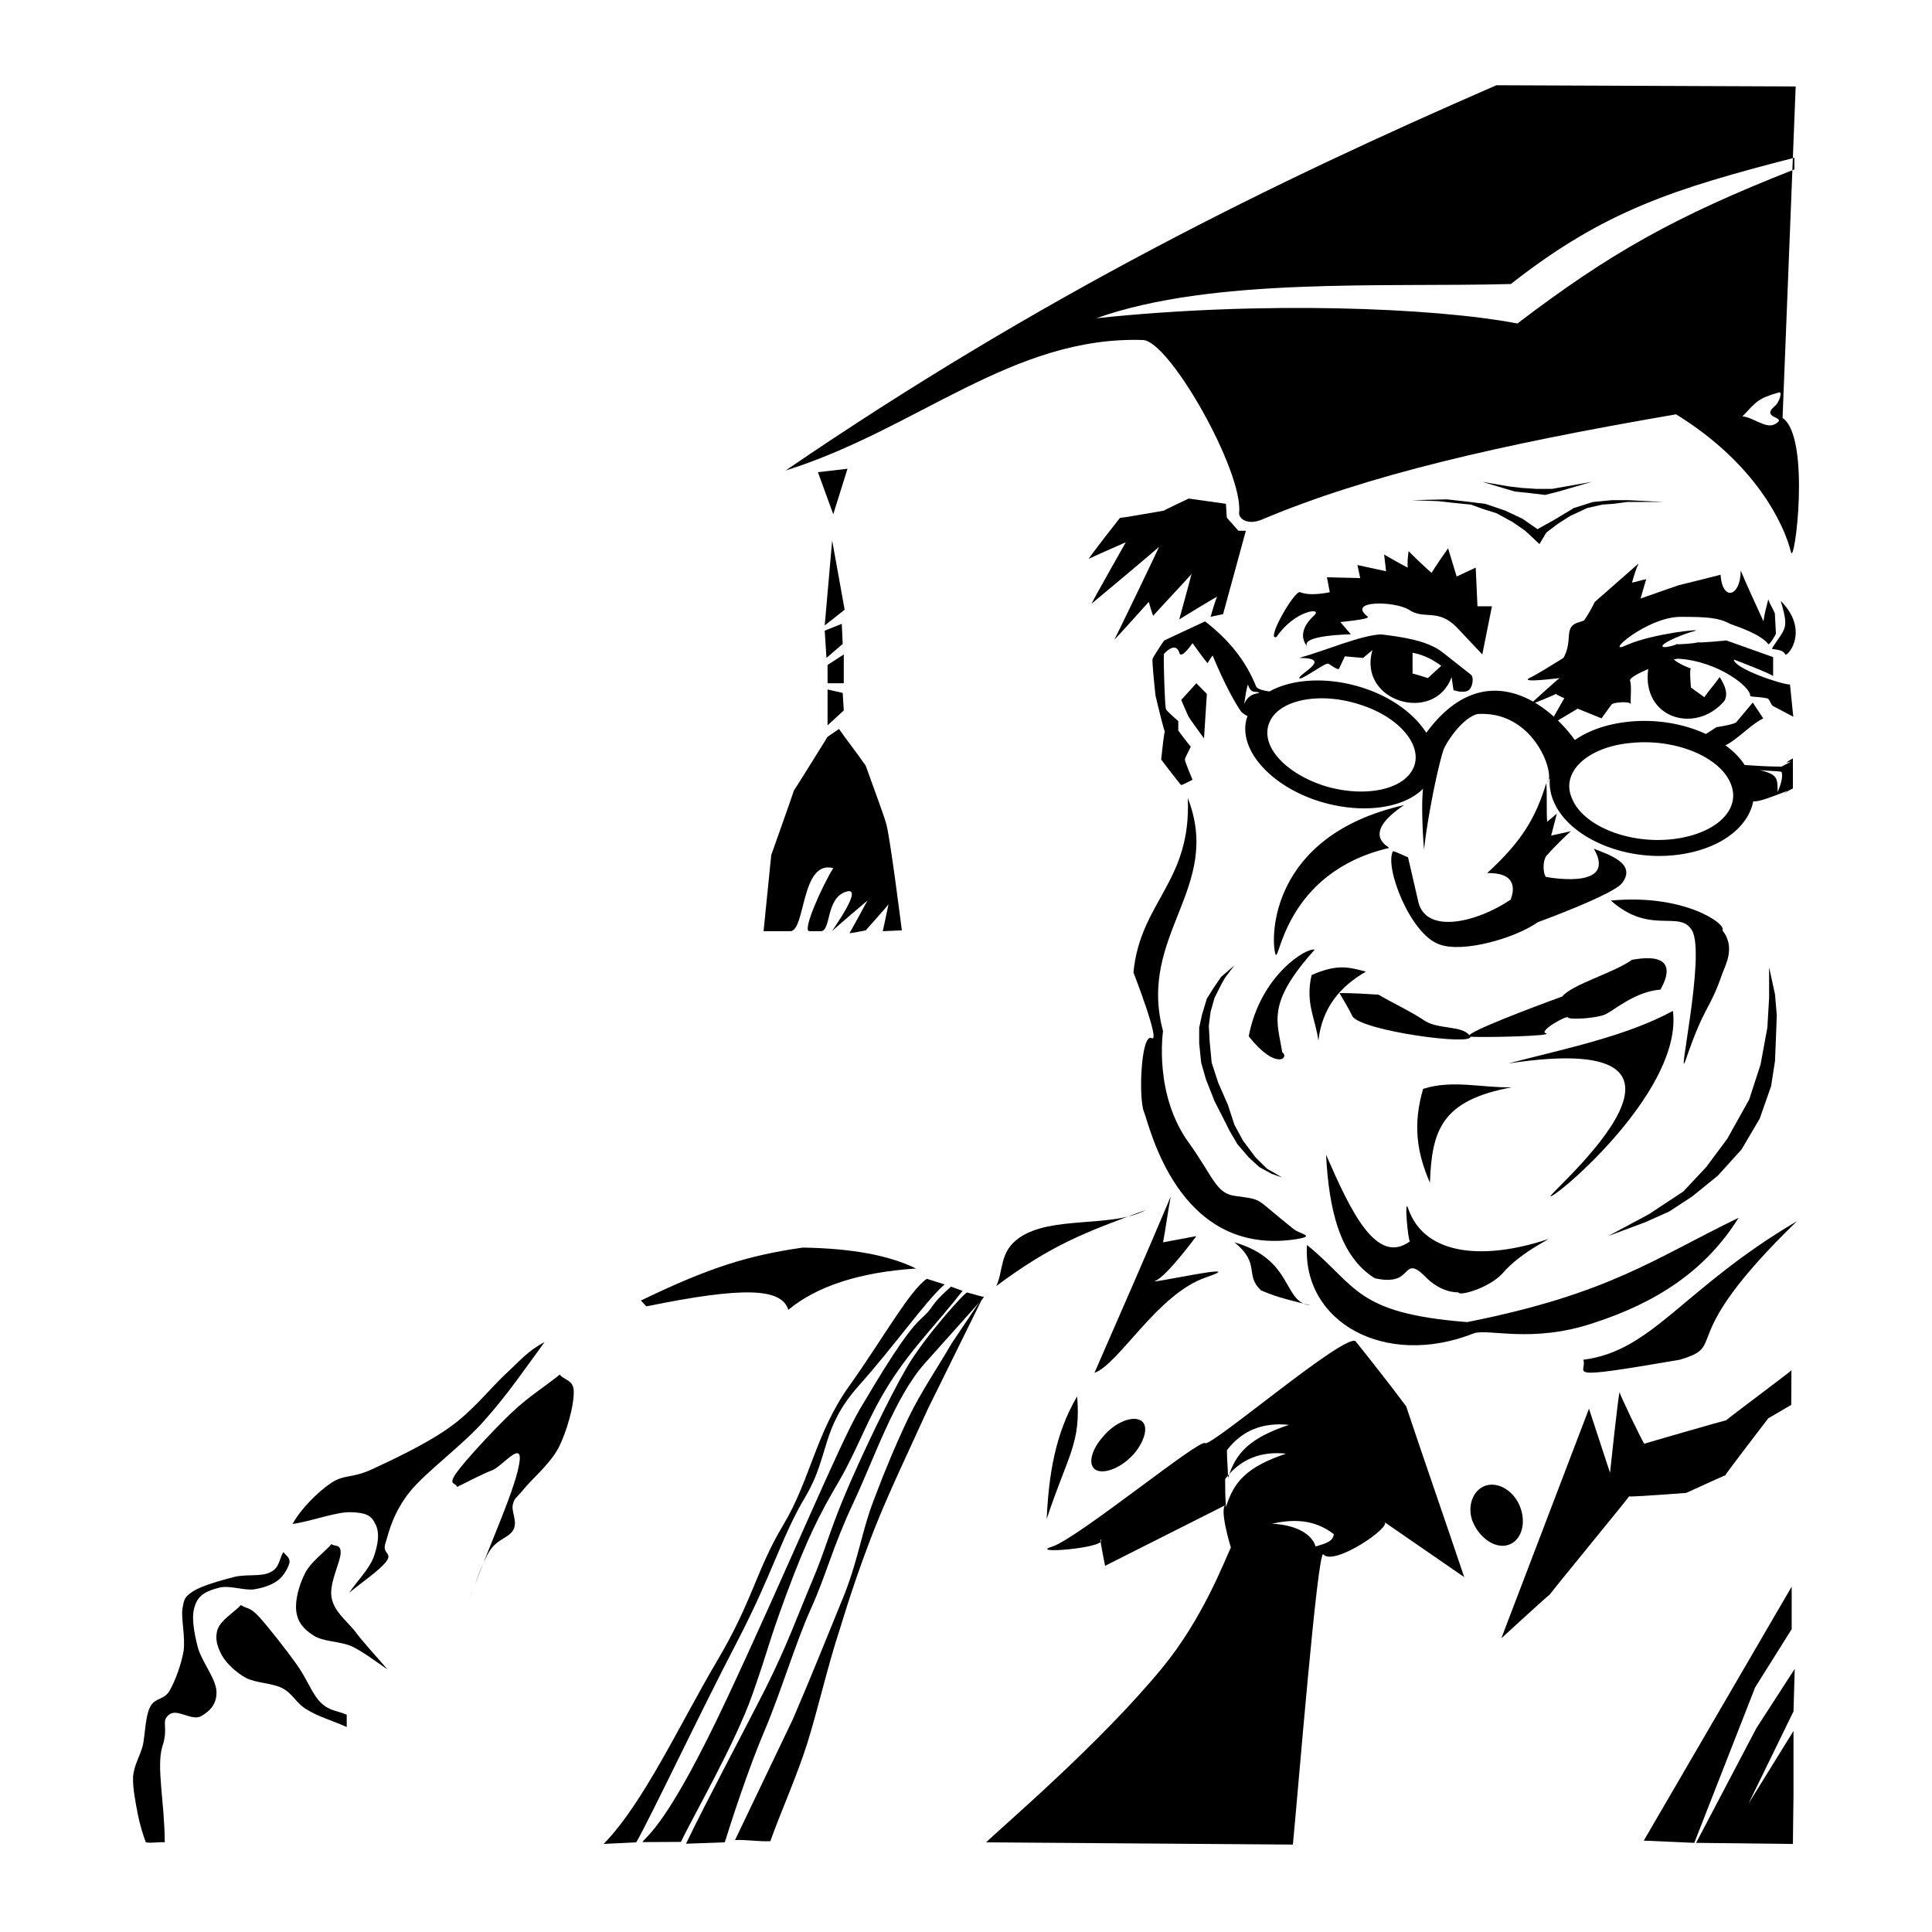
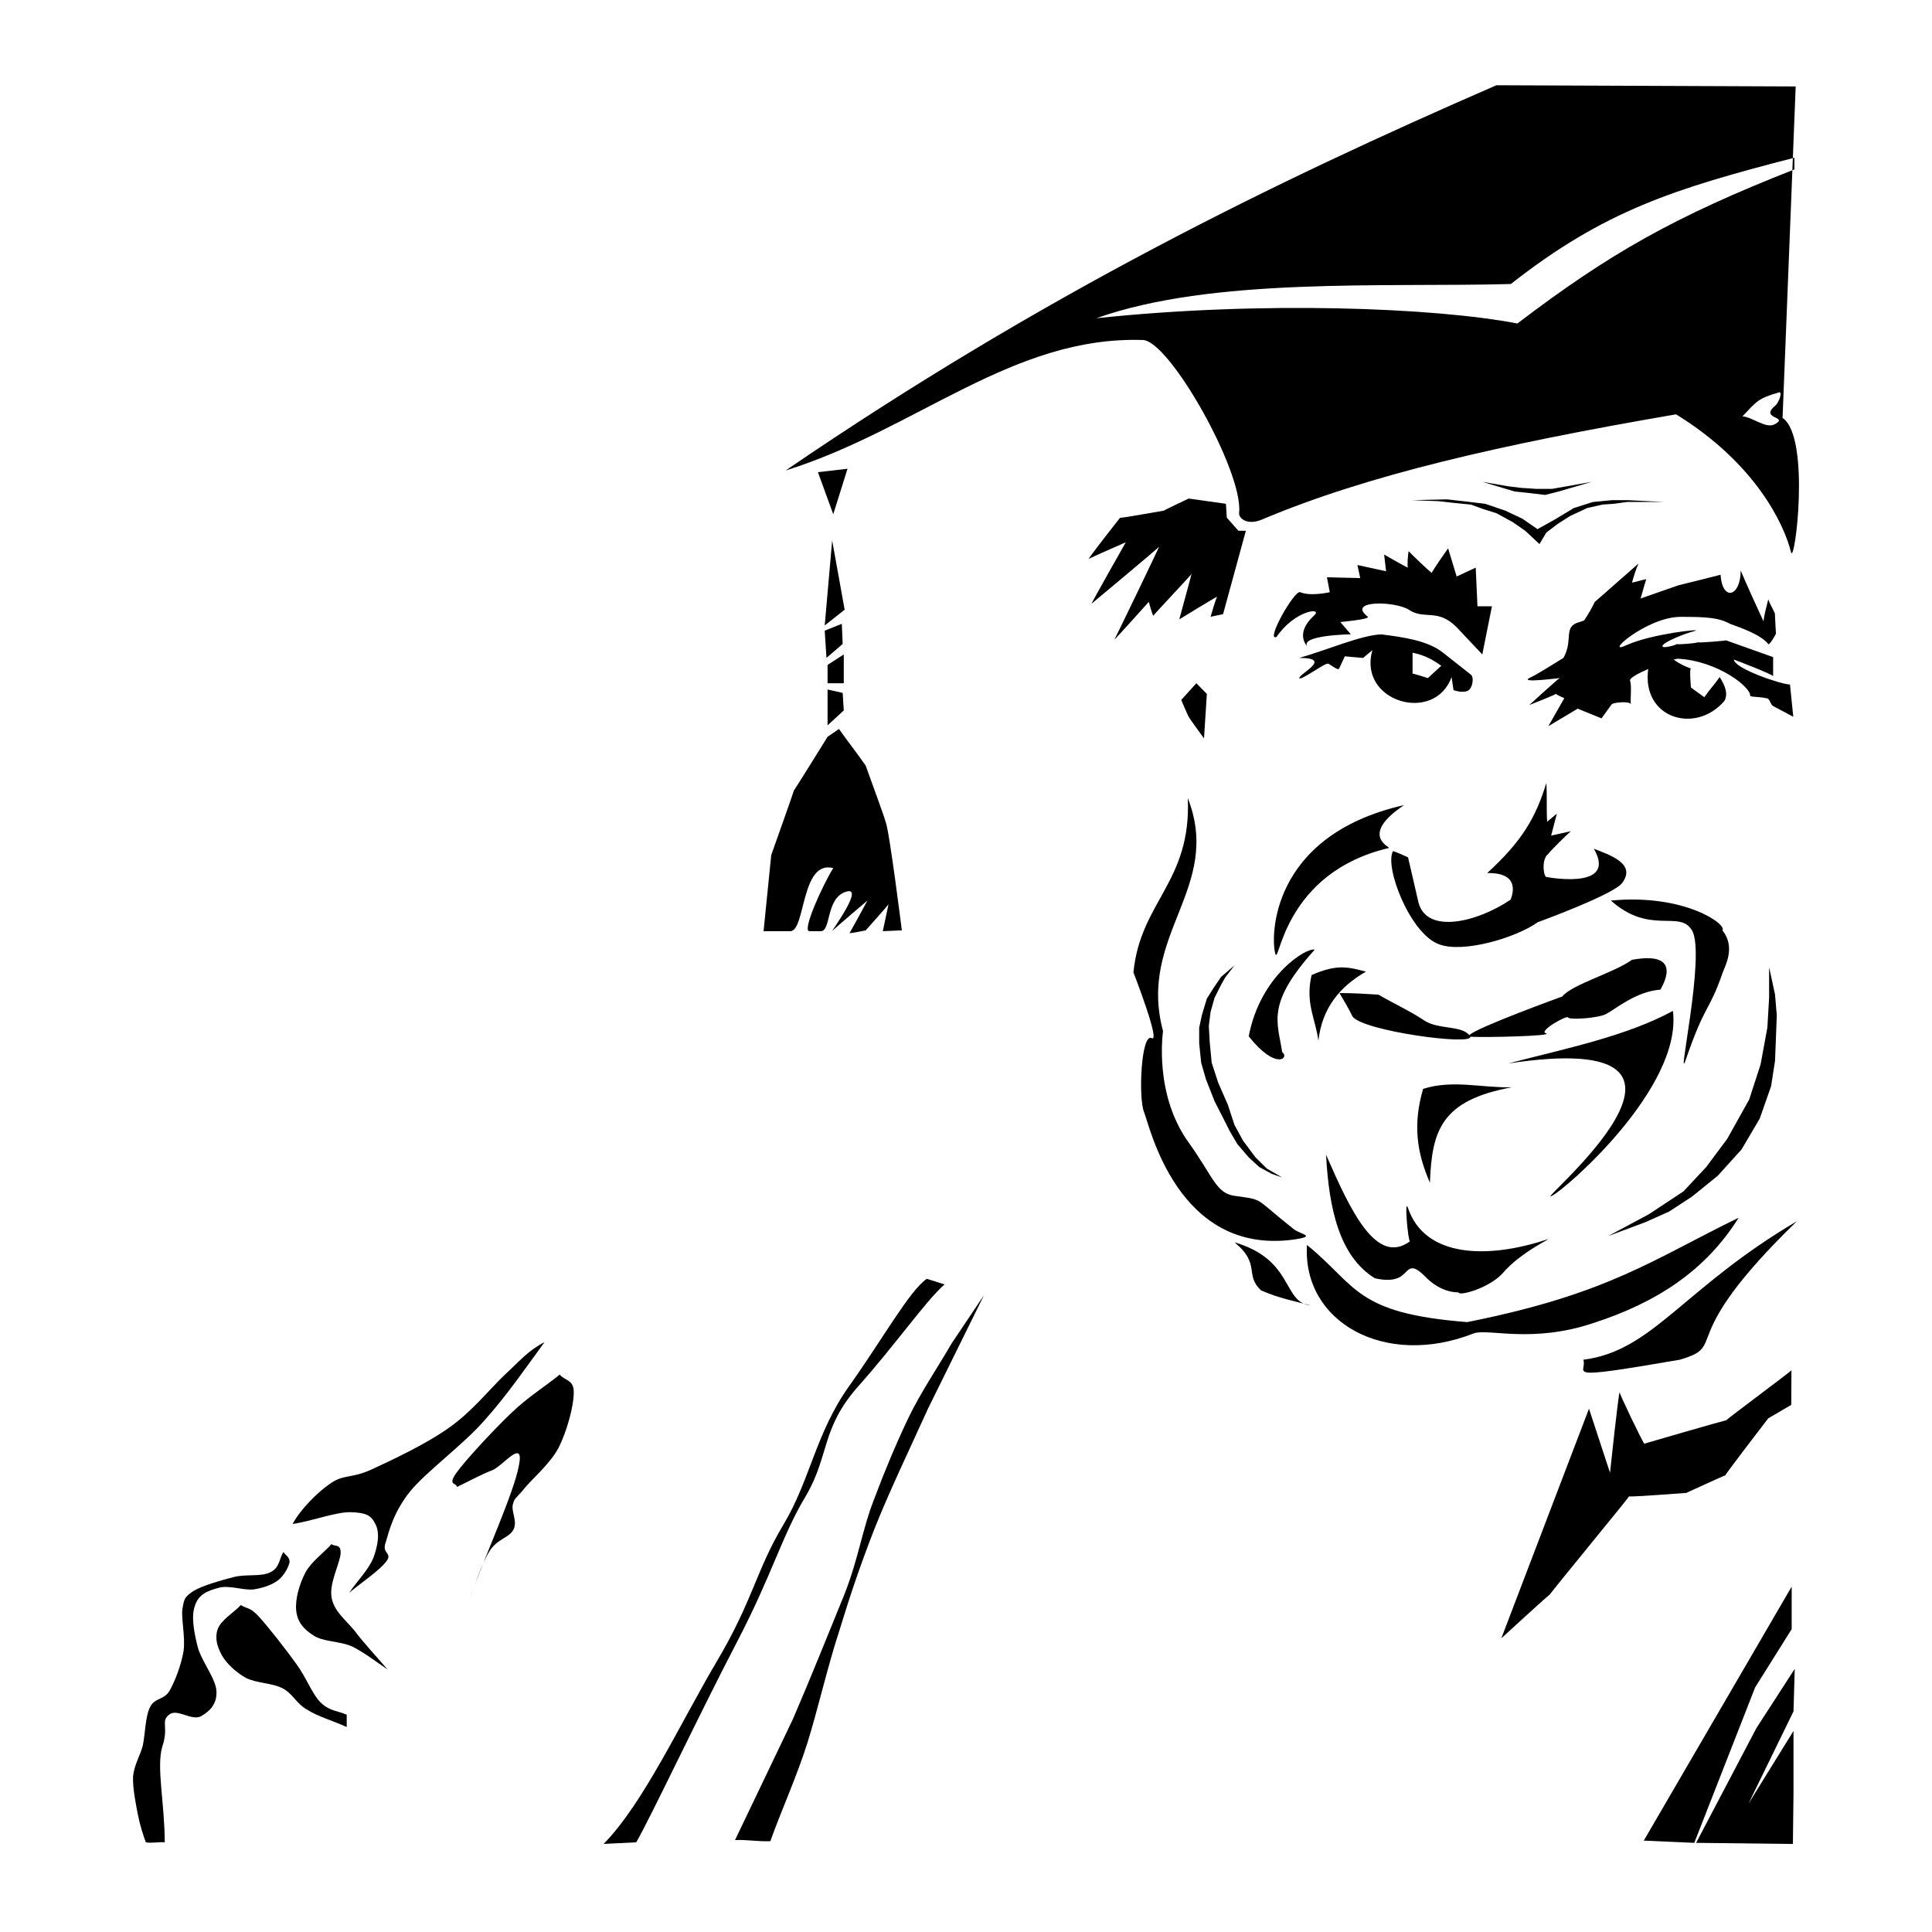
<svg xmlns="http://www.w3.org/2000/svg" width="2500" height="2500" viewBox="0 0 192.756 192.756">
  <g fill-rule="evenodd" clip-rule="evenodd">
    <path fill="#fff" d="M0 0h192.756v192.756H0V0z" />
-     <path d="M179.061 48.395l-.668-35.778c-2.43.335-19.008-.67-21.316.167-3.703 1.229-9.959 5.08-13.783 6.14-1.459.726-10.506 5.135-12.146 5.47-2.672 0-20.586 6.643-23.016 6.978l11.053 3.181 5.404 11.164c0 1.674-1.396 11.331-2.611 12.615.668 1.228-.242 1.841-.303 2.902l-2.369 1.284c-1.76 1.898.305 1.172-2.367 1.619l-1.154 1.451-.303 2.902c.484 3.014 1.518 6.084 2.186 9.154 3.34 6.475.607 9.712-2.611 15.349-.668 3.74-.182 5.75.303 9.488l-.85 5.135 4.736 11.945-2.49.447-4.371 1.73-1.762.111-2.732.67-4.311 2.4-3.826 3.014-1.701 1.562-2.55-.67-3.036-1.115-1.64-1.396-12.995.447-9.291 1.506c-3.097 1.117-6.619 2.568-9.23 3.35l-5.344 2.568-4.797 5.805-2.308 2.902-3.887 2.4-3.765 3.068-3.219.67-2.854.895-3.704 1.842-1.883 5.303-5.587 1.004-3.279 2.568.365 5.525-2.49 4.633-2.187 4.41 1.215 9.041 163.049-.613c-.062-56.152.667-74.458.425-135.243z" fill="#fff" />
    <path d="M78.376 46.944c25.687-17.542 48.706-28.774 70.919-38.439l29.861.12-1.31 33.075c2.863 1.908 1.18 15.05.83 13.342-.656-2.632-3.432-8.761-11.455-13.704-17.686 3.034-30.867 6.089-41.297 10.489-1.441.623-2.383-.08-2.295-.703.395-4.1-6.93-17.101-9.598-17.201-13.029-.422-22.538 8.922-35.655 13.021zm99.112-7.794c.381-.11.018.996-.377 1.326-1.613 1.351 1.41 1.047-.031 1.846-.895.496-2.186-.703-3.236-.783 1.457-1.527 1.531-1.775 3.644-2.389zm-68.113-7.398c11.586-4.119 28.617-3.074 41.361-3.416 9.314-7.313 16.287-9.504 28.289-12.599v1.166c-11.957 4.702-18.451 8.379-27.633 15.372-8.263-1.587-25.578-2.271-42.017-.523z" />
    <path d="M84.556 46.767l-1.422 4.541-1.53-4.199 2.952-.342zM83.025 53.921l1.246 6.912-1.989 1.567.743-8.479zM83.987 62.24l-1.705.683.175 2.712 1.617-1.386-.087-2.009zM84.184 65.294l-1.618 1.045v1.828h1.618v-2.873zM82.566 68.791l1.508.341.11 1.748-1.618 1.487v-3.576zM83.703 72.729c.853 1.206 1.814 2.431 2.667 3.657.656 1.849 1.705 4.642 1.989 5.606.372.865 1.618 10.831 1.618 10.831l-1.902.08s.568-2.612.568-2.692c0 .08-2.273 2.612-2.273 2.612s-1.618.341-1.618.261c0 .081 1.792-3.235 1.792-3.235s-3.606 3.054-3.52 3.054c-.087 0 3.345-4.622 1.333-3.918-1.989.683-1.42 3.918-2.47 3.918H80.75c-.765 0 1.334-4.622 2.383-6.289-3.235-.864-2.754 6.289-4.285 6.289h-2.667l.765-7.595s2.273-6.39 2.273-6.471c0 .081 3.345-5.325 3.345-5.325.374-.261.746-.522 1.139-.783zM122.311 50.264l.088 1.386 1.158 1.306h.742l-2.273 8.319-1.246.261s.568-2.01.678-2.01c-.109 0-3.803 2.271-3.803 2.271s1.225-4.461 1.225-4.542c0 .08-3.893 4.18-3.805 4.18-.088 0-.459-1.387-.459-1.387s-3.434 3.838-3.434 3.758c0 .08 4.461-9.183 4.461-9.263 0 .08-6.842 5.767-6.732 5.687-.109.08 3.41-6.128 3.41-6.128s-3.805 1.667-3.695 1.667c-.109 0 3.039-4.019 3.127-4.12-.088.101 4.283-.703 4.371-.703-.088 0 2.471-1.205 2.471-1.205l3.716.523zM147.889 65.294l.961-4.802h-1.443l-.174-3.858-1.902.884-.854-2.812s-1.727 2.451-1.617 2.451c-.109 0-2.383-2.17-2.295-2.17-.088 0-.197 1.647-.088 1.647-.109 0-2.383-1.306-2.383-1.306l.197 1.667-2.863-.623.283 1.306-3.322-.08.283 1.487s-1.902.442-2.951 0c-.568-.261-3.52 4.983-2.361 4.46 1.793-2.632 4.549-2.974 3.805-2.189-.875.783-1.727 2.009-.678 3.235-1.049-1.226 4.285-1.306 4.285-1.306l-1.049-1.226s2.951-.261 2.754-.522c-2.186-1.668 2.666-1.588 4.088-.704 1.529 1.045 2.863-.181 4.766 1.749l2.558 2.712z" />
    <path d="M129.629 65.642c2.754-.783 6.164-2.271 8.176-2.351 2.076.262 4.656.603 6.166 1.829l2.754 2.17c.393.262.197 1.487-.371 1.668-.568.181-1.334-.1-1.334-.1l-.197-1.306c-1.705 4.722-9.4 2.451-7.893-2.692l-.939.783-1.814-.161-.568 1.206c-.088.342-1.225-.703-1.137-.442-.088-.261-2.754 1.748-2.842 1.406-.001-.443 3.409-2.01-.001-2.01zm11.303-.522c1.246.261 1.988.683 2.863 1.306l-1.334 1.226s-1.727-.542-1.529-.442v-2.09zM155.984 65.642c-1.137.684-2.471 1.567-3.41 2.009-.963.522 2.951 0 3.037 0-.086 0-3.037 2.693-3.037 2.693s2.666-1.045 2.666-1.125c0 .081.83.442.83.442l-1.594 2.793 2.928-1.749 2.383.965s1.137-1.587 1.029-1.406c.107-.181 1.812-.342 1.9 0-.088-.342.109-1.829-.088-2.352-.086-.241.787-.723 1.814-1.165-.676 4.943 4.744 6.55 7.609 3.175.371-.704.088-1.487-.482-2.371-.48.703-1.049 1.306-1.529 2.009l-1.334-.964s-.174-1.909 0-1.909c-.109 0-1.027-.361-1.727-.884.262-.06.438-.1.502-.08 4.002.261 7.215 2.874 7.127 3.677 0 .16.766.08 1.617.261.373 0 .373.603.68.783l2.01 1.065-.328-3.215c-.852 0-5.596-1.607-5.596-2.492 0 0 3.914 1.487 3.914 1.668v-1.909l-4.68-1.668c0 .02-2.842.281-2.842.181 0 .101-2.098.262-2.098.181 0 .081-1.51.523-1.422.181.088-.362 2.186-1.226 3.236-1.487.939-.261-4.199.261-6.756 1.387-2.559 1.226 1.902-2.793 5.334-2.793 2.645 0 3.805.081 4.941.704.939.341 3.037 1.044 3.803 2.009.088.181.766-.964.766-1.045 0 .081-.109-2.009-.109-2.009-.174-.442-.48-.884-.656-1.407-.197.784-.393 1.488-.48 2.19-.766-1.667-1.531-3.315-2.273-5.063 0 2.612-1.814 3.135-2.012.422-1.42.362-2.754.703-4.176 1.045-1.246.442-2.58.884-3.803 1.326.195-.623.371-1.326.568-1.929-.48.081-.941.261-1.422.341.176-.603.371-1.306.656-1.909-1.508 1.306-2.951 2.612-4.373 3.838-.283.623-.654 1.226-1.049 1.829-.174.1-.48.181-.48.181-1.682.442-.566 1.748-1.594 3.576z" />
-     <path d="M177.662 59.949c.854 2.894.461 2.633-.852 4.722-.197.181 1.027 0 1.312.623.196.261 2.491-2.371-.46-5.345zM126.652 68.991c-.633-.121-1.268-.201-1.377-.623-.764-1.829-2.098-4.1-5.049-6.37l-4.088 1.909s-1.246 1.849-1.137 1.849c-.109 0 .283 3.637.283 3.637s.854 3.597.939 3.597c-.086 0-.371 2.793-.371 2.793s1.99 2.612 1.99 2.532c0 .08 1.137-.522 1.137-.522s-.854-2.01-.744-2.01c-.109 0 .568-1.226.568-1.306 0 .08-1.246-1.588-1.246-1.588v-.944s-1.334-1.145-1.225-1.226c-.109.081-.283-5.485-.195-5.485 0 0 1.137-1.326 1.529-.101.176.703 1.312-.965 1.312-.965s1.441 2.01 1.529 2.01c-.088 0 .48-.784.48-.784s1.334 3.336 2.756 5.486c.109.2.393.401.721.562-1.115 3.034 2.012 6.812 6.953 8.439 4.262 1.386 8.525.844 10.559-1.186-.24 2.029.109 6.47.109 6.008.283-2.713 1.225-7.615 1.902-9.806.174-.603 1.791-3.215 3.41-3.657 5.617-.361 7.693 5.848 7.039 6.731-.088.061 0-.061.195-.321a4.635 4.635 0 0 0 .285 2.069c1.334 3.657 6.842 6.209 12.264 5.586 4.285-.482 7.236-2.693 7.74-5.365.328.061.939-.081 2.906-.844 1.641-.623-1.137.744 1.051-.441V75.66c-1.771 1.025 1.137-.321-1.137.824-1.291 0-2.471-.08-3.674-.161-.48-.743-1.137-1.386-1.924-1.969 1.072-.462 2.623-2.15 3.783-2.673l-1.051-1.587-1.617 1.93c-.174.261-1.99.522-1.99.522s-.568.361-1.07.683c-2.252-1.044-5.072-1.527-7.871-1.205-2.098.241-3.869.883-5.201 1.808-3.105-4.26-9.336-8.179-14.822-.724-1.182-1.849-3.434-3.557-6.318-4.481-3.538-1.143-7.081-.902-9.333.364zm48.905 7.837c1.793.442 1.793.783 1.793 2.19.283-.623.568-1.487.395-2.009-.286-.081-1.247-.081-2.188-.181zm-12.745-2.713c-4.373.362-7.127 2.894-5.99 5.506 1.049 2.713 5.508 4.562 9.881 4.119 4.373-.441 7.039-2.893 5.99-5.505-1.048-2.713-5.509-4.542-9.881-4.12zm-27.195-3.838c3.979 1.226 6.361 4.099 5.42 6.289-.961 2.271-4.961 3.054-8.939 1.829-4.002-1.306-6.449-4.099-5.422-6.369.939-2.191 4.939-3.035 8.941-1.749zm-11.105-1.989c-.197.522-.285 1.467-.395 1.99.395-.965 1.049-1.045 1.531-1.146-.285-.241-.853.18-1.136-.844z" />
    <path d="M119.359 68.167l1.049 1.065-.283 4.441s-1.531-2.09-1.531-2.17c0 .08-.744-1.667-.744-1.667l1.509-1.669zM140.084 80.325c-13.488 3.054-13.314 13.382-12.834 14.869.395 1.045.854-8.138 11.324-10.589.197-.081-3.037-1.227 1.51-4.28zM159.02 84.676c2.252 3.918-3.803 2.994-4.787 2.813-.35-.482-.328-1.929.24-2.291 0-.1 2.186-2.271 2.273-2.271l-1.988.442.568-2.19-.963.804c-.088-.964 0-2.813-.088-3.858-1.049 3.416-2.383 5.767-5.902 8.982 3.127-.06 2.646 1.869 2.34 2.652-3.322 2.25-8.328 3.456-9.182.322l-1.049-4.542s-1.51-.703-1.51-.603c-.852 1.567 1.705 8.198 4.57 9.263 2.361.944 7.695-.623 9.881-2.19 0 0 7.674-2.793 8.438-3.938 1.422-1.928-1.332-2.792-2.841-3.395zM160.721 89.849c7.322-.703 11.607 2.372 11.127 2.974 1.334 1.667.285 3.496 0 4.281-1.334 3.857-1.705 2.973-3.607 8.479-1.137 3.416 1.99-10.389.568-12.759-1.225-2.091-4.176.521-8.088-2.975z" />
    <path d="M133.637 99.076c1.312 0 2.645.08 3.891.16 1.51.885 3.236 1.668 4.656 2.633 1.4.844 3.607.441 4.416 1.406.635-.723 9.27-3.857 9.27-3.857.963-1.205 5.139-2.352 6.953-3.657 5.311-.964 2.951 2.712 2.842 2.974-2.471.182-4.547 1.99-5.422 2.432-.854.441-3.695.604-3.805.342-.086-.262-3.039 1.406-2.186 1.588.766.26-5.793.422-7.498.342h-.066c.197.883-10.625-.562-11.738-2.01-.374-.784-.854-1.57-1.313-2.353zM150.467 106.105c5.707-1.488 11.783-2.713 16.439-5.246.963 7.617-10.645 17.744-12.066 18.447-2.186 1.225 20.353-16.958-4.373-13.201zM150.84 108.477c-2.951.08-5.902-.785-8.855.16-1.025 3.496-.654 6.309.678 9.363.196-5.244 1.136-8.219 8.177-9.523z" />
    <path d="M136.279 96.941c-1.705-.441-2.842-.803-5.422.342-.654 2.793.395 4.361.678 6.551.373-3.316 2.188-5.426 4.744-6.893zM131.164 94.751c-.766-.261-5.422 2.532-6.58 8.641 2.775 3.496 4.088 2.109 3.344 1.586-.481-3.074-1.617-4.822 3.236-10.227z" />
    <path d="M118.506 79.621c3.52 9.002-5.049 13.644-2.471 23.249 0 .102-.961 6.391 2.668 11.273 2.361 3.336 2.645 4.902 4.459 5.164 3.039.441 1.814.08 5.902 3.314.656.543 2.471.705-.107 1.066-11.5 1.486-14.254-11.373-14.824-12.76-.566-1.406-.283-7.877.766-7.355.941.523-1.814-6.549-1.814-6.549.677-7.074 5.794-9.003 5.421-17.402zM132.301 115.207c.285 5.406 1.334 10.127 4.854 12.318.742.18 1.617.26 2.273 0 1.137-.443 1.049-1.828 2.666-.262 1.705 1.828 3.412 1.668 3.412 1.668 0 .422 2.951-.361 4.371-1.85 1.902-2.27 5.422-3.756 4.395-3.395-5.814 1.908-12.09 1.828-13.795-3.156-.393-1.145 0 3.316.197 3.316-3.346 2.453-5.903-2.973-8.373-8.639z" />
    <path d="M130.398 124.209c5.029 4.1 4.744 6.812 15.98 7.697 14.166-2.814 18.627-6.311 27.086-10.41-3.322 5.326-8.264 8.48-14.449 10.49-6.188 2.09-10.559.521-11.98 1.045-8.853 3.496-17.117-1.125-16.637-8.822zM157.967 135.662c6.951-.883 9.902-7.092 21.314-13.824-12.461 12.076-6.668 12.338-11.697 13.824-12.176 2.09-9.137 1.307-9.617 0zM178.713 140.164l-2.297 1.346s-4.371 5.688-4.283 5.688c-.088 0-3.893 1.748-3.893 1.748s-5.705.441-5.705.342c0 .1-7.98 9.785-7.893 9.785-.088 0-4.854 4.381-4.854 4.381l8.746-22.908 2.098 6.391s.852-8.037.963-8.037c-.111 0 2.359 5.145 2.471 5.145-.111 0 8.066-2.352 8.176-2.352-.109 0 6.492-4.902 6.492-4.984l-.021 3.455z" />
-     <path d="M146.086 157.348c-1.902-5.666-3.893-11.352-5.793-17.039-1.619-2.189-4.176-5.404-5.029-6.471-.875-1.045-14.471 10.59-15.041 10.148-.459-.521-12.635 9.443-15.215 10.309-2.557.783 5.051.18 4.854-.604-.285-.783.393 2.531.393 2.531l12.156-6.129c-.939 0 .393 4.301.393 4.301-.678 1.428-2.82 7.113-6.82 11.977-6.23 7.596-16.09 15.955-17.598 17.441l30.605.221c.48-4.842 2.471-29.598 3.039-28.955 1.049 1.227 6.93-2.793 6.076-3.234 2.667 1.847 5.333 3.676 7.98 5.504zm-23.852-9.786c1.51-2.01 3.607-2.793 6.078-2.531-3.891 1.307-5.225 2.793-5.99 5.324-.088-.863-.088-1.828-.088-2.793zm.176-2.873c1.529-2.01 3.629-2.793 6.186-2.531-3.891 1.307-5.334 2.793-6.076 5.324 0-.884-.11-1.828-.11-2.793zm4.481 7.334c1.99.08 3.893.783 4.373 2.271 1.137-.342 1.705-.523 1.814-1.227-2.012-1.565-4.197-1.485-6.187-1.044zM107.467 139.32c.393 4.723-.941 5.867-3.039 12.236.197-4.359.851-8.56 3.039-12.236zM110.047 143.338c1.135-1.385 2.84-2.088 3.715-1.646.854.422.568 1.908-.59 3.314-1.225 1.408-2.93 2.09-3.805 1.668-.851-.442-.566-1.928.68-3.336zM151.779 150.693c-.459-1.668-1.99-2.793-3.322-2.531-1.334.26-2.078 1.828-1.619 3.395.568 1.668 2.1 2.895 3.434 2.633 1.332-.262 1.988-1.848 1.507-3.497zM116.801 119.387c-2.471 5.867-5.049 11.715-7.607 17.582 2.471-.885 6.273-7.877 11.127-9.523 4.832-1.668-6.188.783-5.049.34 1.137-.441 4.088-4.459 4.088-4.459l-3.324.621c.284-1.487.482-3.075.765-4.561zM114.33 120.713c-6.186 2.271-9.422 3.496-14.932 7.596.744-1.566.285-3.396 2.275-4.803 3.235-2.27 9.313-.965 12.657-2.793zM63.94 129.756c6.864-3.316 10.712-4.502 16.155-5.285 4.941.08 8.636.783 11.302 2.09-5.596.361-9.881 1.748-12.745 4.119-.678-2.15-4.351-2.352-14.166-.342l-.546-.582zM96.492 128.951c-.197-.061-4.219 4.381-6.034 7.496-1.814 3.113-4.678 9.143-6.231 12.859-1.552 3.717-1.88 5.346-3.257 8.58-1.377 3.256-2.47 6.35-4.613 10.609-2.142 4.24-5.902 11.252-7.914 15.453l3.869-.141c.612-1.99 2.405-7.496 4-11.213 1.575-3.717 3.039-8.621 4.569-12.037 1.552-3.416 2.208-6.27 4.263-10.629 2.055-4.361 4.132-10.549 7.104-13.885l5.925-6.631-1.681-.461z" />
-     <path d="M94.875 128.369c-2.383 2.129-1.399 1.768-2.996 3.215-1.596 1.467-4 5.484-6.099 9.021-2.077 3.537-7.149 15.814-13.183 28.715-6.034 12.881-8.044 13.764-8.504 14.467l3.848-.02c1.071-2.311 5.399-9.766 7.149-14.77 1.749-5.002 1.486-4.842 3.432-10.107 1.967-5.264 3.17-7.695 5.159-11.07 1.968-3.377 2.777-6.17 5.072-9.807 2.317-3.637 4.722-5.928 7.28-9.223l-1.158-.421z" />
    <path d="M92.469 127.586c-1.705 1.145-4.416 6.027-7.739 10.689-3.345 4.682-3.87 9.344-6.581 13.863-2.71 4.523-3.017 7.516-6.624 13.605-3.607 6.088-7.324 14.186-11.302 18.225l3.257-.16c1.486-2.594 6.361-12.92 10.012-19.914 3.651-7.012 4.459-10.549 6.887-14.607 2.404-4.08 1.508-6.752 5.246-10.973 3.761-4.219 6.799-8.6 8.614-10.166l-1.77-.562zM123.162 123.947c5.99 1.75 4.766 6.029 7.607 6.291-1.705-.443-3.125-.705-4.939-1.488-1.705-1.566 0-2.631-2.668-4.803zM176.504 96.5l.59 2.713.176 2.09-.088 2.349-.088 2.192-.393 2.531-1.137 3.236-1.814 3.075-2.361 2.611-2.58 2.09-2.274 1.486-2.383 1.066-3.716 1.387 4.087-2.191 3.434-2.27 2.273-2.431 2.098-2.815 2.188-3.918 1.136-3.496.678-3.678.174-2.972V96.5zM123.162 96.318l-.939 1.227-.393.703-.656 1.307-.395 1.406-.174 1.387.086 1.586.198 2.089.656 2.01.961 2.192.656 2.007.854 1.569 1.246 1.668 1.136 1.125 1.53.885-1.049-.364-1.246-.681-1.049-.965-1.137-1.326-.765-1.307-.657-1.307-.851-1.666-.854-2.172-.48-1.668-.197-1.927v-1.569l.285-1.304.48-1.588.656-1.045.766-1.125 1.332-1.147zM147.889 48.073l3.234.965 1.531.161 1.508.18 1.334-.341 3.322-.965-3.978.704h-1.531l-1.53-.101-1.312-.16-2.578-.443zM140.848 49.902l3.521-.08 1.617.18 2.186.262 2.012.683 1.705.804 1.507 1.044 1.727-.964 1.902-1.145 1.903-.603 1.902-.181h1.617l3.608.181h-3.717l-1.334.181-1.137.08-1.508.342-1.726.803-1.225.784-1.137.864-.677 1.146-1.422-1.327-1.246-.864-1.617-.884-1.334-.422-1.225-.442-1.812-.181-1.422-.161-2.668-.1zM109.324 31.596l.043.121.067.12-.11-.241z" />
    <path d="M109.324 31.596l.043.121.067.12-.11-.241z" />
    <path d="M109.324 31.596l.043.121.067.12-.11-.241zM98.174 129.217l-3.22 4.801c-1.458 2.512-3.036 4.801-4.312 7.424-1.275 2.68-2.368 5.303-3.461 8.205-1.154 2.957-1.518 5.805-2.915 9.377-1.458 3.572-3.401 8.428-5.162 12.502l-5.77 12.057c1.215-.055 2.308.168 3.522.111 1.033-2.902 2.672-6.529 3.704-9.822 1.032-3.295 2.004-7.592 3.158-11.107 1.093-3.572 2.064-6.475 3.521-10.215 1.458-3.684 3.522-7.982 5.344-12l5.591-11.333zM29.188 152.047c.79-1.451 2.49-3.182 3.826-4.076 1.336-.893 2.004-.445 4.008-1.338 1.943-.895 5.525-2.568 7.772-4.188 2.247-1.562 4.008-3.795 5.526-5.246 1.579-1.451 2.368-2.457 4.008-3.293-1.883 2.566-3.704 5.246-5.951 7.758-2.187 2.512-5.769 5.08-7.469 7.145-1.64 2.064-2.065 3.852-2.429 5.08-.425 1.172.729 1.004.061 1.896-.668.895-2.429 2.066-3.705 3.127.789-1.172 1.943-2.289 2.429-3.518.425-1.172.668-2.455.182-3.348-.425-.895-.972-1.117-2.429-1.174-1.457-.054-3.886.896-5.829 1.175zM45.583 148.361c0-.445-.971-.111-.061-1.395.911-1.283 3.766-4.354 5.526-6.027 1.7-1.619 3.218-2.512 4.797-3.797.486.615 1.458.502 1.397 1.842 0 1.285-.668 3.797-1.519 5.471-.85 1.619-2.793 3.238-3.522 4.186-.79.949-.85.781-1.032 1.451-.182.727.486 1.676.061 2.512-.425.838-1.579.895-2.368 2.121-.79 1.229-1.458 3.35-2.125 5.08 1.64-4.576 4.554-10.885 5.04-13.619.547-2.791-1.64.111-2.671.502-1.032.39-2.368 1.117-3.523 1.673z" />
    <path d="M33.075 154.055c-.851.949-2.004 1.73-2.611 2.848-.607 1.172-1.032 2.68-.911 3.795.122 1.117.729 1.842 1.7 2.457.972.668 2.611.557 3.887 1.115 1.214.615 2.368 1.508 3.522 2.289-1.093-1.283-2.368-2.623-3.279-3.852-.971-1.172-2.064-1.953-2.307-3.35-.243-1.451.911-3.516.911-4.465-.002-.892-.609-.558-.912-.837zM24.026 160.139c-.729.781-1.943 1.451-2.308 2.4-.303.893-.061 1.73.426 2.625.485.836 1.396 1.674 2.368 2.23 1.093.559 2.672.504 3.704 1.062 1.032.557 1.336 1.506 2.429 2.119 1.032.672 2.611 1.117 3.947 1.73v-1.227c-.85-.391-1.7-.336-2.611-1.229-.85-.838-1.397-2.457-2.429-3.852-1.032-1.451-2.793-3.684-3.705-4.689-.91-1.001-1.214-.779-1.821-1.169z" />
    <path d="M28.277 154.836c-.425.67-.364 1.564-1.275 2.01-.911.502-2.429.168-3.705.502-1.275.336-3.097.838-4.008 1.396-.911.613-.911.781-1.093 1.785-.122 1.006.304 2.791.121 4.188-.243 1.395-.85 3.014-1.396 3.963-.546.949-1.458.67-1.943 1.619-.486.949-.486 2.678-.729 3.852-.304 1.115-.851 1.896-.972 3.068-.061 1.172.304 2.902.485 3.852.183.949.547 2.121.79 2.736.546.111 1.336-.057 1.883 0 0-3.852-.85-7.537-.243-9.545.668-1.955-.182-2.512.668-3.182.79-.67 2.186.613 3.157.168.911-.504 1.64-1.229 1.579-2.512-.061-1.285-1.518-3.016-1.882-4.467s-.668-3.07-.243-4.131c.365-1.115 1.336-1.451 2.369-1.73 1.032-.277 2.429.279 3.461.168 1.033-.168 1.822-.445 2.49-.949.546-.445.972-1.227 1.093-1.729.061-.558-.425-.726-.607-1.062zM178.756 158.297L164 183.639l5.039.222 6.074-15.515 3.643-5.807v-4.242zM179.061 166.502l-3.827 5.918-6.011 11.441 9.654.112.061-5.024v-6.252l-4.493 7.258 4.493-9.211.123-4.242z" />
  </g>
</svg>